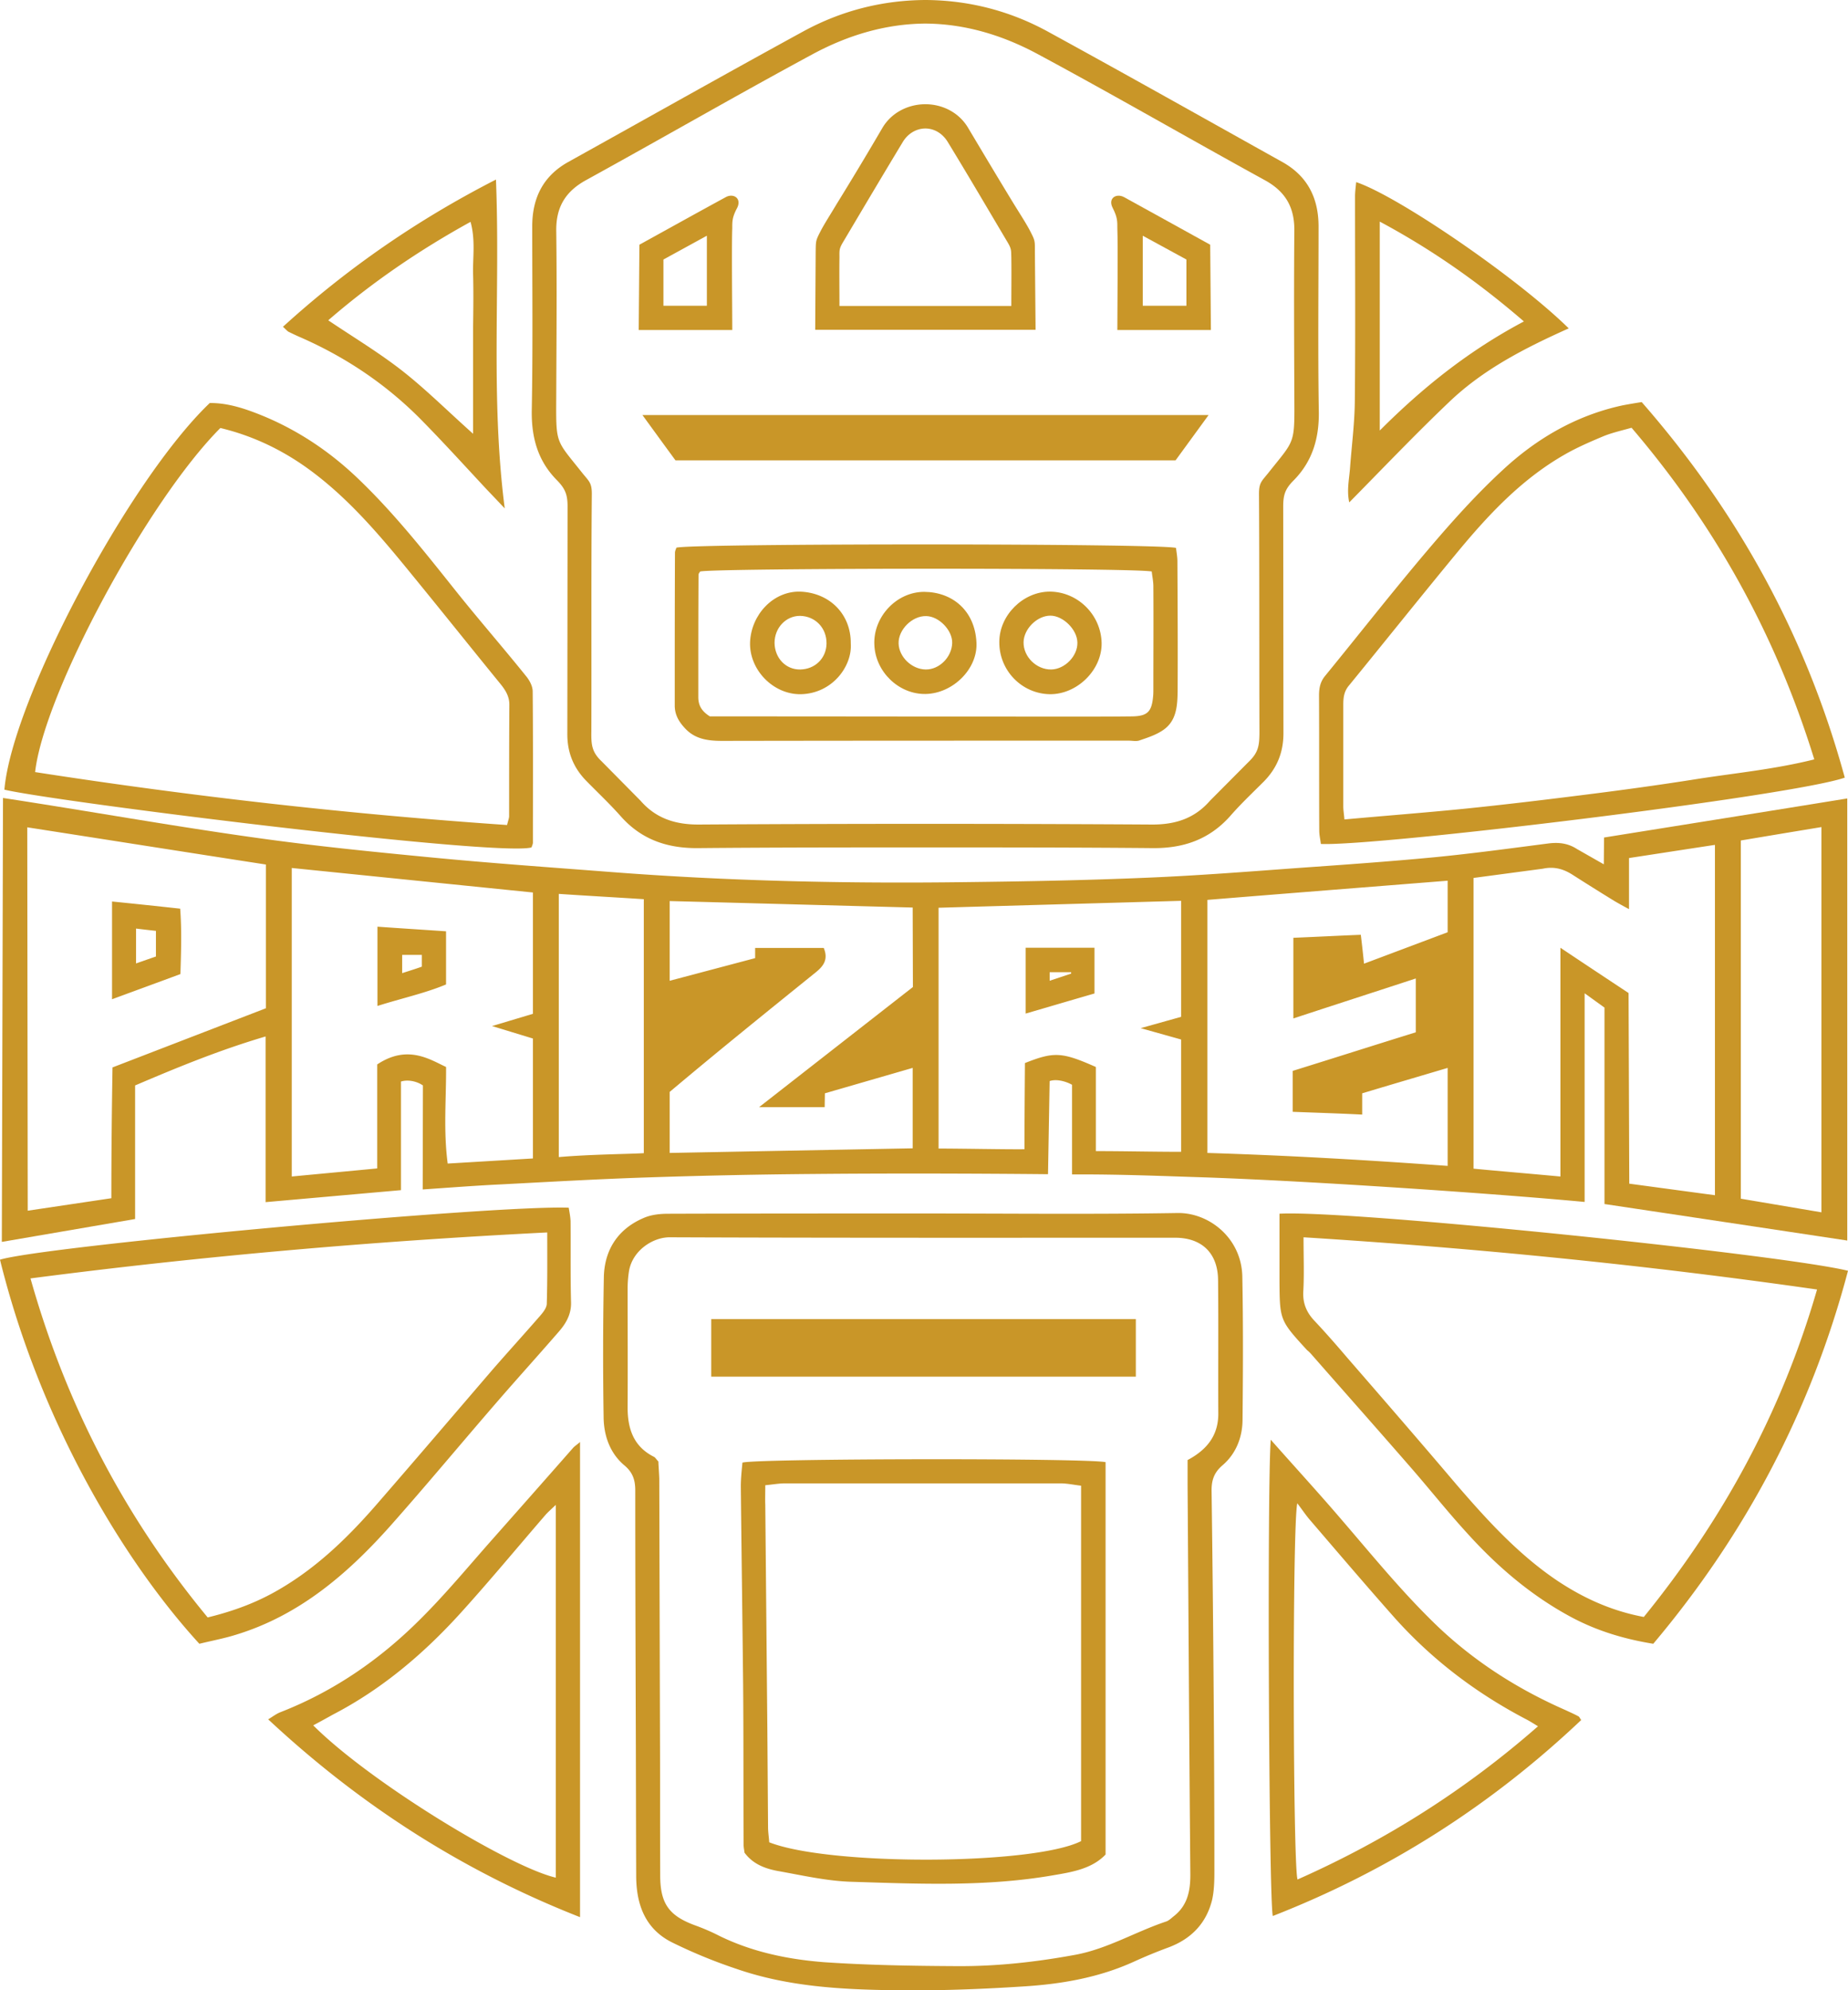
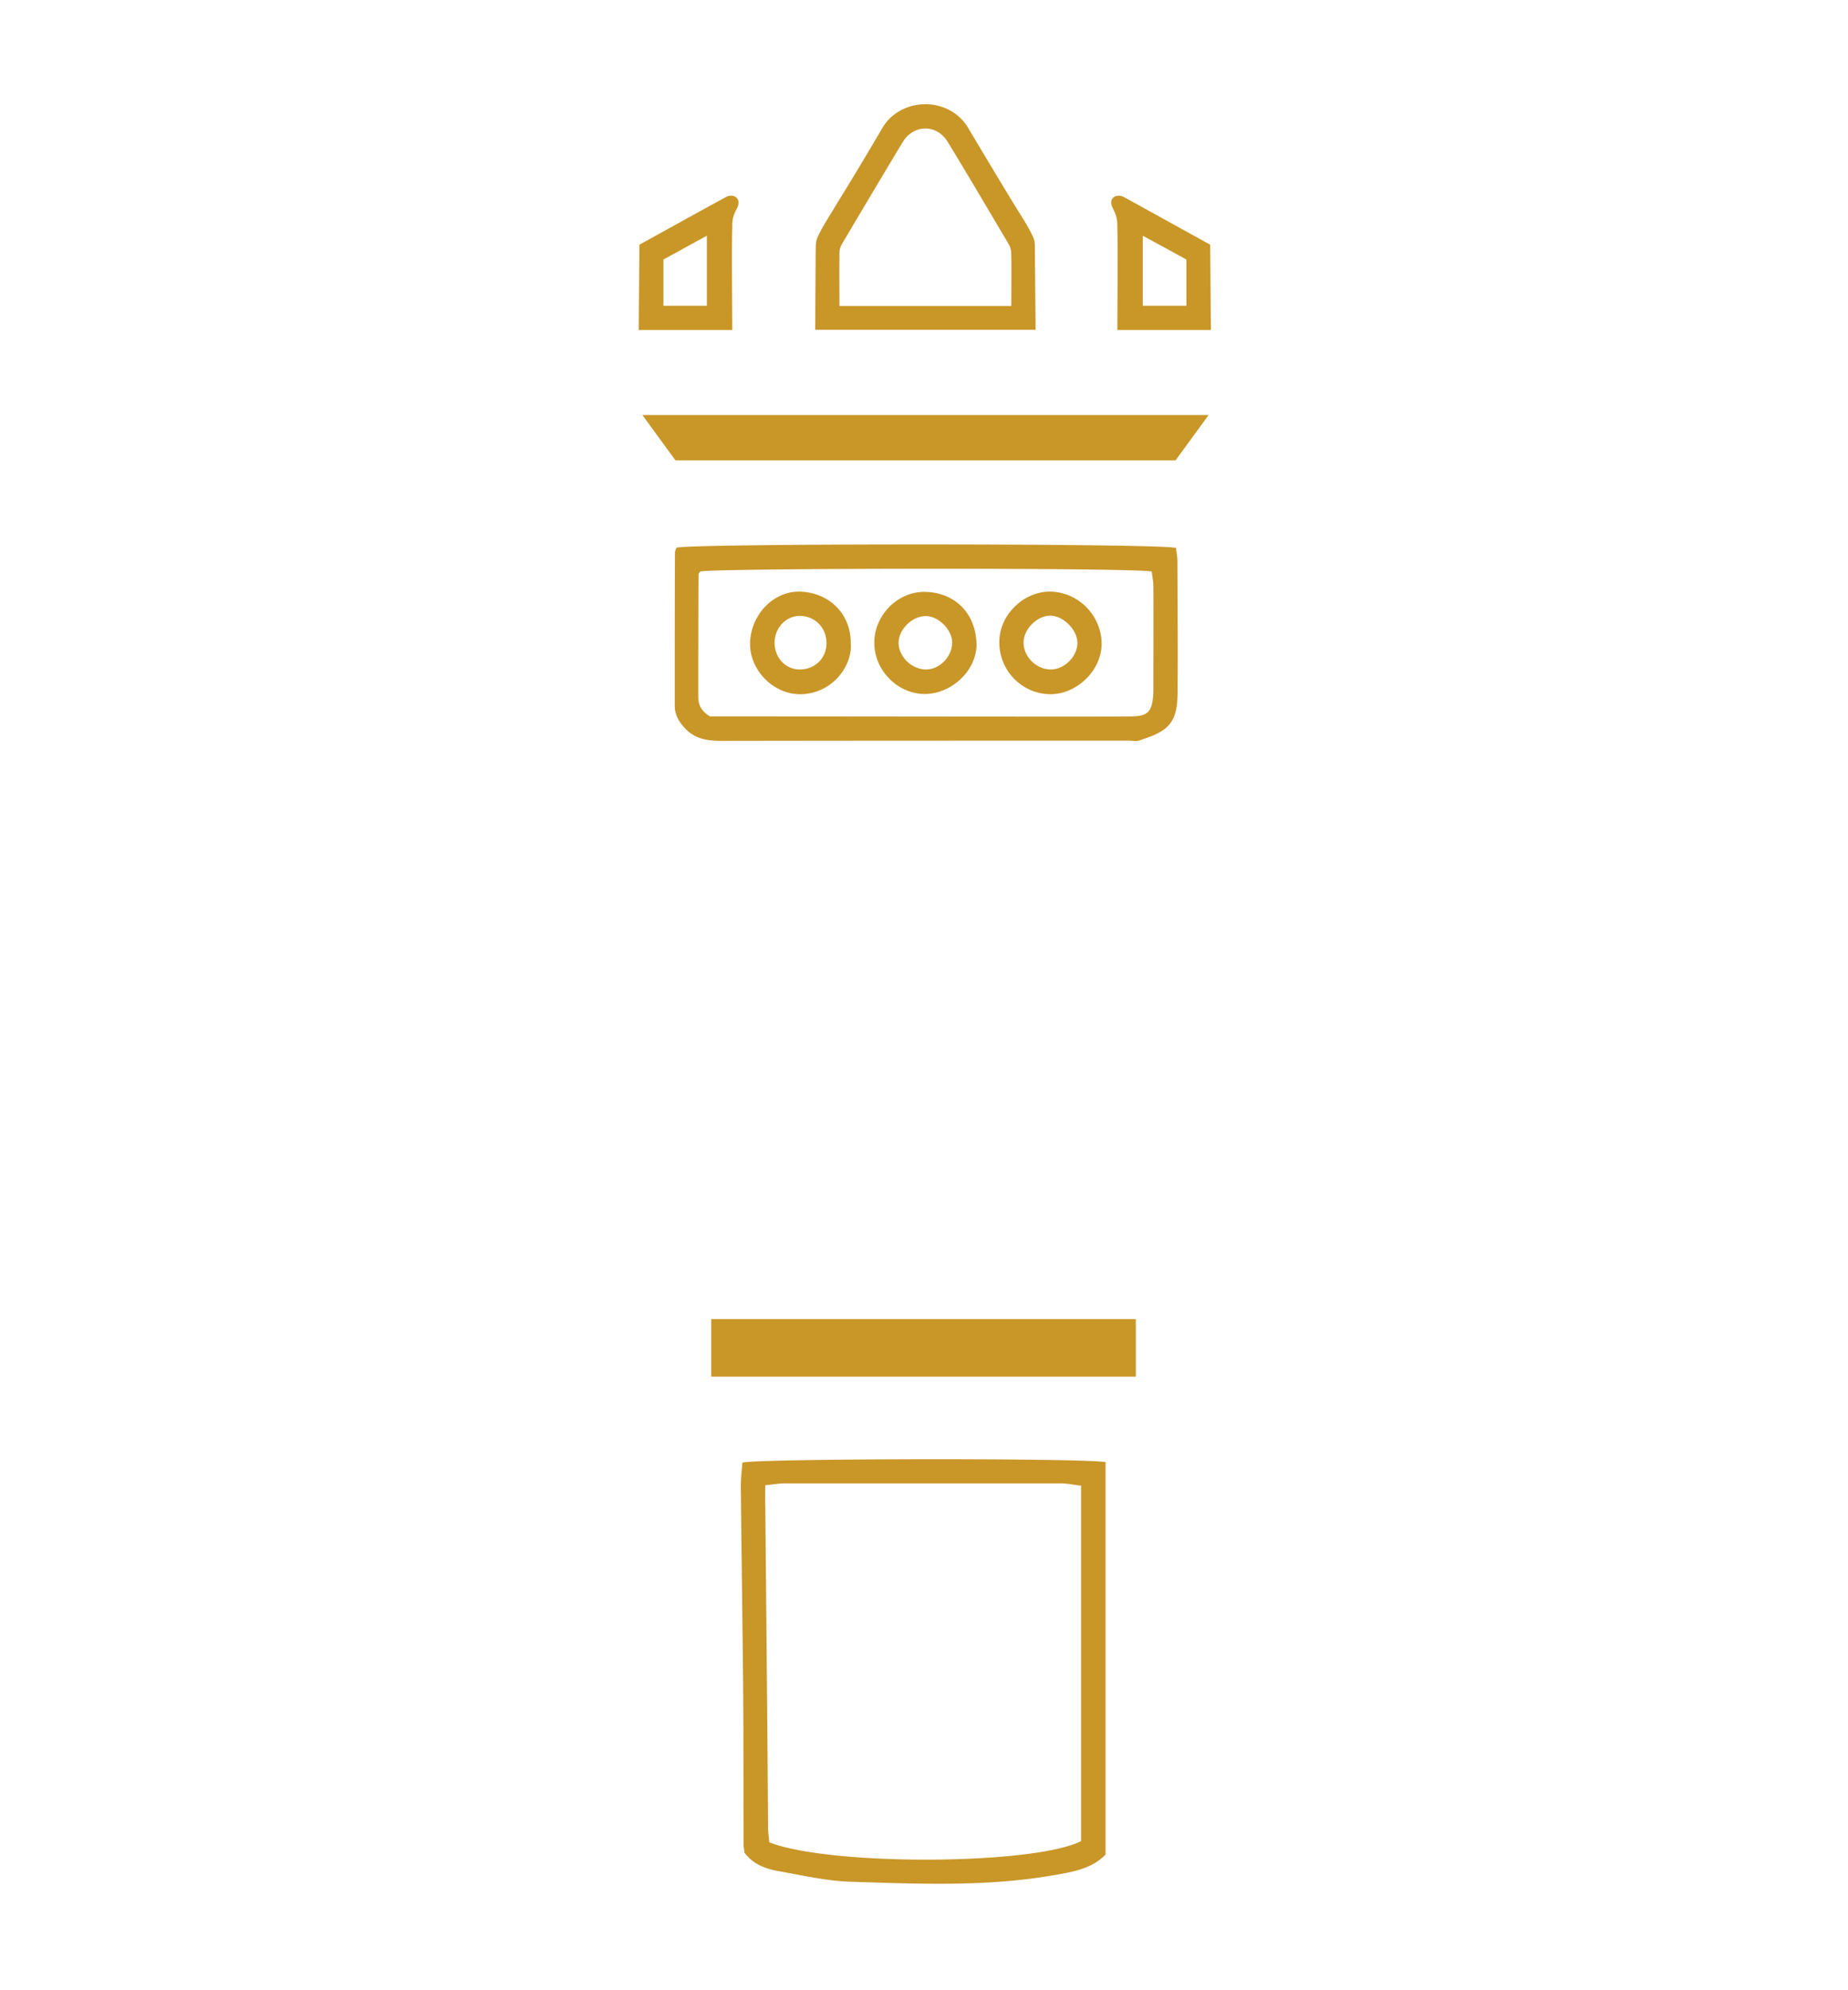
<svg xmlns="http://www.w3.org/2000/svg" xml:space="preserve" width="275" height="296.063">
  <g fill="#C99628">
-     <path d="M.446 118.697c12.65 1.927 25.232 4.194 37.847 5.947 8.56 1.203 17.188 2.063 25.782 2.889 8.868.857 17.737 1.478 26.64 2.164 17.704 1.375 35.441 1.755 53.212 1.515 8.938-.104 17.841-.275 26.744-.653 7.494-.31 14.954-.894 22.412-1.443 6.842-.48 13.716-.964 20.522-1.615 5.604-.551 11.172-1.308 16.74-2.028 1.547-.206 2.957-.068 4.332.825l3.985 2.269.034-3.986c12.029-1.927 24.132-3.852 36.195-5.811v65.759a28041 28041 0 0 0-36.129-5.431v-29.22l-2.955-2.13v31.04c-13.233-1.237-39.91-3.062-56.236-3.645-6.703-.208-12.616-.48-20.041-.448v-13.337c-.93-.517-2.305-.894-3.334-.551l-.241 13.854c-10.726-.104-23.512-.14-34.821-.034-8.284.066-16.603.24-24.888.517-7.219.24-14.438.652-21.622 1.03-3.747.173-7.666.479-11.722.757l.034-15.469c-.825-.584-2.166-.929-3.265-.584v16.155l-20.145 1.785v-24.646c-6.875 2.028-13.062 4.572-19.421 7.288v19.868L.272 184.73zM255.2 177.788v-52.113c-3.851.584-8.525 1.307-12.787 1.959v7.597a57 57 0 0 1-2.166-1.203 401 401 0 0 1-6.358-3.985c-1.342-.825-2.683-1.169-4.298-.825l-10.313 1.375v43.244c3.953.378 8.524.756 12.927 1.169v-34.031c3.747 2.509 6.979 4.641 10.142 6.737l.104 28.357c4.087.55 8.658 1.168 12.749 1.719M79.303 132.757l-35.887-3.646v45.893c4.331-.413 8.422-.791 12.719-1.203v-15.469c4.538-3.025 7.907-.688 10.244.378.034 4.708-.412 9.418.241 14.368l12.684-.759V154.48l-6.084-1.855 6.084-1.821zm-62.562 26.021 22.825-8.8v-21.381c-11.584-1.788-23.994-3.747-35.509-5.535l.069 57.027 12.444-1.855c-.001-6.497.068-12.959.171-19.456m122.925-23.752v35.818c3.54 0 10.105.138 12.787.103 0-4.228.035-8.765.068-12.819 4.332-1.719 5.5-1.65 10.554.585v12.513c4.331 0 8.317.104 12.685.104v-16.706l-6.016-1.687 6.016-1.685v-17.256c-11.824.342-24.235.686-36.094 1.03m52.697 30.352v-6.084c6.188-1.925 12.34-3.885 18.32-5.74v-8.009c-6.188 2.028-12.168 3.953-18.22 5.946v-11.996c3.402-.14 6.669-.312 10.038-.447.172 1.409.311 2.646.479 4.297l12.444-4.676v-7.666c-12.065.963-23.926 1.891-35.75 2.854v37.642c12.236.378 23.89 1.064 35.75 1.925v-14.575c-4.057 1.204-8.731 2.578-12.719 3.782v3.161c-3.364-.173-6.837-.276-10.342-.414m-79.991-24.371h10.209c.722 1.719-.069 2.715-1.169 3.609-7.322 5.909-14.575 11.756-21.759 17.807v9.074l36.162-.688v-11.963l-13.063 3.782-.034 2.062h-9.762l22.893-17.874-.034-11.823c-11.894-.312-24.234-.653-36.162-.964v11.859l12.719-3.369zm146.679-15.985v53.28l11.996 2.029v-57.305a3425 3425 0 0 0-11.996 1.996M83.153 172.115c4.778-.412 10.382-.446 12.65-.584v-37.777c-4.193-.275-8.663-.518-12.65-.791z" />
-     <path d="M103.847 126.157c-4.572.033-8.388-1.271-11.447-4.709-1.616-1.822-3.369-3.474-5.053-5.19-1.994-1.995-2.956-4.332-2.922-7.185l.034-33.758c0-1.719-.343-2.61-1.546-3.85-2.888-2.888-3.85-6.395-3.781-10.485.171-9.107.068-18.218.068-27.293 0-4.192 1.582-7.459 5.294-9.556 11.688-6.497 23.341-13.063 35.097-19.49C125.229 1.581 131.313.036 137.707 0c6.395.034 12.479 1.582 18.115 4.641 11.757 6.428 23.408 12.993 35.063 19.49 3.713 2.097 5.328 5.362 5.328 9.556 0 9.075-.104 18.186.034 27.293.104 4.093-.894 7.599-3.747 10.485-1.236 1.238-1.547 2.131-1.547 3.85l.035 33.758c0 2.854-.963 5.188-2.924 7.185-1.719 1.718-3.473 3.369-5.053 5.19-3.095 3.438-6.908 4.742-11.445 4.709-11.275-.104-22.551-.104-33.86-.104-11.309.001-22.619.001-33.859.104m33.859-122.65c-5.637.034-11.274 1.581-16.809 4.572-11.275 6.084-22.413 12.512-33.653 18.698-3.094 1.687-4.503 4.021-4.469 7.528.103 8.112.035 16.227 0 24.372-.034 7.563-.172 6.565 3.885 11.688.997 1.235 1.409 1.441 1.409 3.094-.103 11.413-.035 23.891-.069 35.303-.034 2.028.069 3.094 1.512 4.469l5.81 5.878c2.303 2.647 5.19 3.541 8.594 3.541a5507.34 5507.34 0 0 1 67.58 0c3.402 0 6.257-.894 8.561-3.541l5.844-5.878c1.41-1.375 1.515-2.439 1.515-4.469-.035-11.413 0-23.891-.067-35.303 0-1.65.377-1.856 1.375-3.094 4.057-5.122 3.918-4.125 3.885-11.688-.035-8.146-.069-16.26 0-24.372.033-3.507-1.342-5.844-4.438-7.528-11.271-6.188-22.377-12.614-33.688-18.698-5.536-2.991-11.137-4.538-16.777-4.572M137.466 180.504c12.581 0 25.163.137 37.777-.069 4.642-.066 9.487 3.681 9.626 9.419.137 7.116.104 14.268.033 21.416-.033 2.578-.996 4.984-2.955 6.668-1.342 1.137-1.686 2.338-1.65 3.953.137 10.175.241 20.353.311 30.525.068 8.629.104 17.29.104 25.953 0 1.407-.032 2.887-.345 4.262-.858 3.438-3.061 5.741-6.395 7.014a74 74 0 0 0-5.189 2.13c-5.262 2.406-10.896 3.369-16.604 3.713-6.395.413-12.822.653-19.25.553-7.837-.104-15.709-.553-23.203-3.129a76 76 0 0 1-9.659-3.953c-4.057-1.993-5.397-5.671-5.397-9.968-.034-8.218-.034-16.434-.068-24.647-.035-10.896-.069-21.794-.069-32.656 0-1.547-.378-2.681-1.615-3.713-2.166-1.821-3.06-4.434-3.094-7.148a604 604 0 0 1 .035-20.899c.103-4.056 2.131-7.149 5.947-8.766 1.1-.481 2.406-.618 3.644-.618 12.681-.04 25.331-.04 38.016-.04m39.257 36.677c2.99-1.581 4.605-3.781 4.571-6.978-.034-6.602.034-13.199-.034-19.801-.035-3.987-2.406-6.291-6.395-6.291-25.059 0-50.119.034-75.212-.066-2.544 0-5.535 1.992-6.05 5.018a17 17 0 0 0-.207 2.647c0 5.878.035 11.791 0 17.668 0 3.163.895 5.81 3.919 7.322.207.104.344.378.653.688.035.789.104 1.649.138 2.543l.103 37.744c.034 7.148 0 14.265.034 21.416.035 4.056 1.306 5.843 5.053 7.252 1.238.447 2.475.963 3.678 1.581 4.95 2.44 10.313 3.541 15.71 3.954 6.6.446 13.2.55 19.8.584 5.877.034 11.722-.618 17.531-1.687 4.813-.894 8.973-3.438 13.51-4.948.412-.139.756-.481 1.1-.758 2.063-1.579 2.51-3.745 2.51-6.188-.172-19.353-.275-38.706-.412-58.059zM29.666 244.51C18.39 232.203 5.947 211.476 0 187.378c6.394-1.993 73.391-8.146 84.631-7.734.103.619.241 1.309.275 1.994.034 3.987-.034 8.01.069 12.031.068 1.854-.791 3.266-1.925 4.538-2.921 3.368-5.912 6.668-8.834 10.036-5.431 6.257-10.725 12.648-16.225 18.838-6.359 7.116-13.509 13.232-22.894 16.089-1.753.549-3.61.893-5.431 1.34M4.538 190.162c5.328 18.905 14.094 35.579 26.366 50.43 3.953-.963 7.425-2.27 10.69-4.195 5.775-3.368 10.45-7.975 14.781-12.993 5.671-6.529 11.275-13.097 16.913-19.66 2.337-2.684 4.743-5.328 7.081-8.012.447-.516.997-1.203.997-1.82.103-3.438.069-6.874.069-10.587-25.885 1.303-51.288 3.504-76.897 6.837M275 189.027c-5.465 20.661-15.159 39.086-28.979 55.482-4.471-.722-8.595-1.994-12.443-4.092-5.878-3.196-10.863-7.492-15.297-12.408-2.956-3.231-5.672-6.668-8.561-9.969-4.849-5.568-9.763-11.104-14.645-16.672a4.7 4.7 0 0 0-.585-.552c-4.058-4.435-4.058-4.435-4.091-10.449v-9.83c10.66-.584 75.08 6.12 84.601 8.49m-81.021-4.982c0 3.022.104 5.533-.035 8.009-.103 1.753.447 3.093 1.582 4.331 1.721 1.822 3.369 3.712 4.984 5.604 5.432 6.255 10.862 12.512 16.225 18.837 4.537 5.259 9.215 10.415 15.058 14.334 3.885 2.576 8.045 4.47 12.822 5.361 11.791-14.507 20.521-30.523 25.78-48.709-25.473-3.643-50.67-6.152-76.416-7.767M79.097 126.054c-5.087 1.41-70.984-6.806-78.443-8.594 1.134-13.303 18.494-45.994 30.559-57.509 2.716-.034 5.328.857 7.872 1.891 5.328 2.2 10.037 5.362 14.197 9.35 5.396 5.156 9.968 10.968 14.575 16.741 3.403 4.263 6.978 8.354 10.381 12.582.55.653 1.031 1.546 1.031 2.337.069 7.494.034 14.988.034 22.481 0 .239-.137.48-.206.721m-3.644-3.334c.207-.791.31-1.066.31-1.306 0-5.535 0-11.069.034-16.604 0-1.235-.584-2.166-1.34-3.094-4.263-5.225-8.491-10.521-12.788-15.778-4.847-5.945-9.728-11.857-16.019-16.36-3.953-2.819-8.25-4.813-12.856-5.913C21.931 74.56 6.565 103.091 5.225 114.847c23.272 3.61 46.613 6.257 70.228 7.873M244.303 59.813c14.403 16.465 24.51 34.959 30.217 55.859-7.871 2.75-69.68 10.244-77.963 9.865-.068-.619-.24-1.308-.24-1.994-.033-6.704 0-13.372-.033-20.075 0-1.1.172-2.063.929-2.957 5.086-6.222 10.036-12.547 15.229-18.666 3.506-4.125 7.148-8.216 11.138-11.894 5.053-4.709 11-8.183 17.909-9.66a73 73 0 0 1 2.814-.478m-1.512 3.816c-1.581.447-2.99.756-4.297 1.306-1.96.825-3.953 1.686-5.775 2.75-6.394 3.678-11.31 8.974-15.914 14.54-5.396 6.532-10.69 13.166-16.055 19.731-.79.929-.857 1.891-.857 2.957v15.021c0 .584.104 1.168.17 1.959 6.018-.55 11.896-.997 17.738-1.581 5.74-.584 11.516-1.271 17.256-1.994 5.812-.722 11.652-1.513 17.463-2.438 5.74-.896 11.551-1.444 17.463-2.922-5.742-18.564-14.783-34.823-27.192-49.329M189.098 214.156c3.713 4.191 7.149 7.938 10.449 11.791 4.709 5.465 9.247 11.066 14.508 16.088 5.567 5.259 11.928 9.279 18.904 12.34.652.311 1.307.585 1.926.929.139.068.206.274.412.549-13.406 12.687-28.634 22.413-45.891 29.15-.584-2.2-.859-63.593-.308-70.847m3.952 9.453c-.756 3.403-.651 53.799.034 55.963 13.027-5.773 24.923-13.269 35.784-22.789-.722-.446-1.168-.724-1.615-.965-7.528-3.919-14.162-8.938-19.799-15.262-4.265-4.813-8.423-9.694-12.616-14.575-.551-.652-1.031-1.375-1.788-2.372M86.315 214.5v70.675c-17.428-6.84-32.691-16.638-46.406-29.425.688-.412 1.203-.824 1.822-1.064 7.94-3.095 14.815-7.839 20.796-13.817 3.85-3.815 7.322-8.044 10.931-12.103 3.953-4.469 7.907-8.938 11.86-13.438.241-.243.516-.415.997-.828m-39.703 42.144c8.457 8.457 29.15 21.037 36.094 22.654v-55.447c-.757.724-1.203 1.102-1.582 1.547-4.193 4.849-8.285 9.796-12.615 14.574-5.466 6.019-11.654 11.275-18.941 15.057-.927.515-1.856 1.031-2.956 1.615M73.803 26.71c.653 16.432-.825 32.381 1.306 48.916-1.1-1.169-1.856-1.959-2.612-2.75-3.334-3.575-6.635-7.218-10.072-10.691-5.156-5.156-11.137-9.144-17.841-12.063a39 39 0 0 1-1.684-.791c-.207-.14-.378-.346-.792-.724 9.558-8.697 20.008-15.916 31.695-21.897M48.847 47.645c3.782 2.544 7.563 4.813 11.035 7.528 3.506 2.75 6.703 5.947 10.519 9.35V48.575c.035-2.578.069-5.19 0-7.771-.069-2.475.378-5.053-.378-7.803-7.735 4.262-14.748 9.075-21.176 14.644M233.441 48.847c-6.603 2.957-12.754 6.119-17.809 10.966-5.02 4.778-9.798 9.796-14.851 14.918-.38-1.719-.034-3.334.104-4.948.24-3.369.688-6.703.723-10.072.104-10.174.033-20.352.033-30.49 0-.688.104-1.409.172-2.131 6.259 2.095 24.031 14.264 31.628 21.757m-28.119 15.194c6.428-6.43 13.269-11.896 21.449-16.227-6.771-5.844-13.683-10.689-21.449-14.85zM56.168 149.635v-11.791c3.404.241 6.704.447 10.209.688v7.904c-3.127 1.309-6.633 2.065-10.209 3.199m3.679-4.881c1.169-.378 2.063-.653 2.922-.963v-1.752h-2.922zM16.672 148.638v-14.541c3.438.344 6.668.688 10.141 1.066.241 3.229.138 6.357.035 9.728-3.336 1.238-6.636 2.441-10.176 3.747m3.575-5.328c1.169-.413 2.063-.722 2.957-1.031v-3.814a175 175 0 0 1-2.957-.343zM162.869 140.973v6.806c-3.335.963-6.703 1.959-10.244 2.991v-9.797zm-3.473 3.85v-.207H156.2v1.271z" />
    <path d="M100.65 81.469c2.234-.653 71.946-.653 74.353.034.067.619.206 1.306.206 1.994.034 6.428.068 12.854.034 19.285-.034 2.166-.138 4.398-2.097 5.773-1.065.756-2.371 1.168-3.574 1.581-.481.172-1.066.034-1.615.034-20.145 0-40.322 0-60.467.035-2.131 0-4.09-.241-5.603-1.925-.894-.964-1.479-1.994-1.479-3.335 0-7.563 0-15.159.034-22.724.001-.27.139-.511.208-.752m4.984 25.094h2.612c17.291 0 34.615.034 51.906.034 2.75 0 5.535 0 8.285-.034 2.338-.035 2.955-.688 3.162-3.023.033-.346.033-.724.033-1.065 0-5.088.034-10.175 0-15.263 0-.756-.173-1.512-.24-2.2-2.75-.584-65.208-.516-67.204 0-.103.171-.24.309-.24.481-.034 6.049-.034 12.134-.034 18.184.002 1.168.414 2.061 1.72 2.886M179.85 61.738l-4.914 6.737h-74.421c-1.615-2.2-3.163-4.332-4.915-6.737zM137.706 49.054H121.31l.069-11.55c.034-1.719-.035-1.65.825-3.3.55-1.031 1.375-2.305 2.337-3.918a529 529 0 0 0 6.737-11.207c1.375-2.372 3.919-3.575 6.428-3.575s5.019 1.203 6.394 3.575c2.235 3.747 4.471 7.494 6.737 11.207.997 1.613 1.822 2.887 2.372 3.918.859 1.648.791 1.581.791 3.3l.104 11.55zm0-29.941c-1.272 0-2.544.688-3.334 1.961-2.991 4.948-5.946 9.935-8.903 14.918-.619 1.03-.55 1.236-.55 2.338-.034 2.372 0 4.776 0 7.184h25.575c0-2.406.035-4.812 0-7.184-.034-1.102.035-1.308-.583-2.338-2.957-4.984-5.879-9.97-8.903-14.918-.792-1.274-2.029-1.961-3.302-1.961M108.969 49.088H95.047l.103-12.686c4.297-2.37 8.559-4.742 12.856-7.08 1.134-.619 2.406.172 1.685 1.614-.756 1.409-.722 2.028-.722 3.024-.104 2.375 0 12.378 0 15.128m-3.781-14.025-6.462 3.541v6.875h6.462zM164.52 217.491v58.366c-2.027 2.134-4.983 2.612-7.838 3.096-9.935 1.719-19.938 1.271-29.907.963-3.712-.104-7.391-.963-11.069-1.615-1.822-.344-3.644-.998-4.916-2.716-.035-.344-.138-.791-.138-1.203-.034-7.94 0-15.881-.068-23.822-.103-9.797-.241-19.628-.344-29.426 0-1.237.138-2.439.241-3.574 2.338-.62 50.807-.688 54.039-.069m-3.645 56.375v-52.869c-1.169-.14-2.098-.346-3.061-.346h-40.976c-.929 0-1.856.174-2.957.274 0 1.169-.034 2.063 0 2.923l.31 33.481.103 14.438c0 .789.138 1.581.172 2.271 9.009 3.54 39.328 3.402 46.409-.172M105.841 196.213h63.183v8.56h-63.183v-8.56m3.781 3.781h55.619v1.169h-55.619v-1.169" />
    <path d="M148.707 95.494c0-3.987 3.539-7.493 7.527-7.493 4.158.034 7.597 3.437 7.699 7.631.068 4.021-3.645 7.666-7.699 7.631-4.194-.069-7.562-3.54-7.527-7.769m7.734 4.091c2.025-.035 3.951-2.029 3.884-4.022-.034-1.925-2.132-3.985-4.021-3.985-1.962 0-3.953 1.959-3.988 3.951-.034 2.166 1.924 4.091 4.125 4.056M126.603 95.701c.241 3.401-2.75 7.459-7.425 7.563-4.09.068-7.7-3.609-7.562-7.734.172-4.125 3.472-7.631 7.459-7.526 4.4.168 7.563 3.366 7.528 7.697m-3.609.034c.034-2.338-1.684-4.091-3.953-4.125-2.097 0-3.781 1.788-3.781 4.022.034 2.269 1.685 3.988 3.815 3.954 2.235-.035 3.884-1.685 3.919-3.851M137.74 103.229c-3.987.069-7.493-3.3-7.631-7.354-.171-4.091 3.267-7.837 7.425-7.837 4.228.032 7.528 2.816 7.769 7.492.24 3.951-3.506 7.63-7.563 7.699m0-3.644c2.027.034 3.885-1.822 3.953-3.919.068-1.893-1.959-3.987-3.849-4.022-2.098-.066-4.194 2.028-4.125 4.091.069 1.994 1.959 3.816 4.021 3.85M166.271 49.088h13.922l-.104-12.686c-4.297-2.37-8.562-4.742-12.821-7.08-1.168-.619-2.439.172-1.685 1.614.722 1.409.688 2.028.688 3.024.103 2.375 0 12.378 0 15.128m3.782-14.025 6.497 3.541v6.875h-6.497z" />
  </g>
</svg>